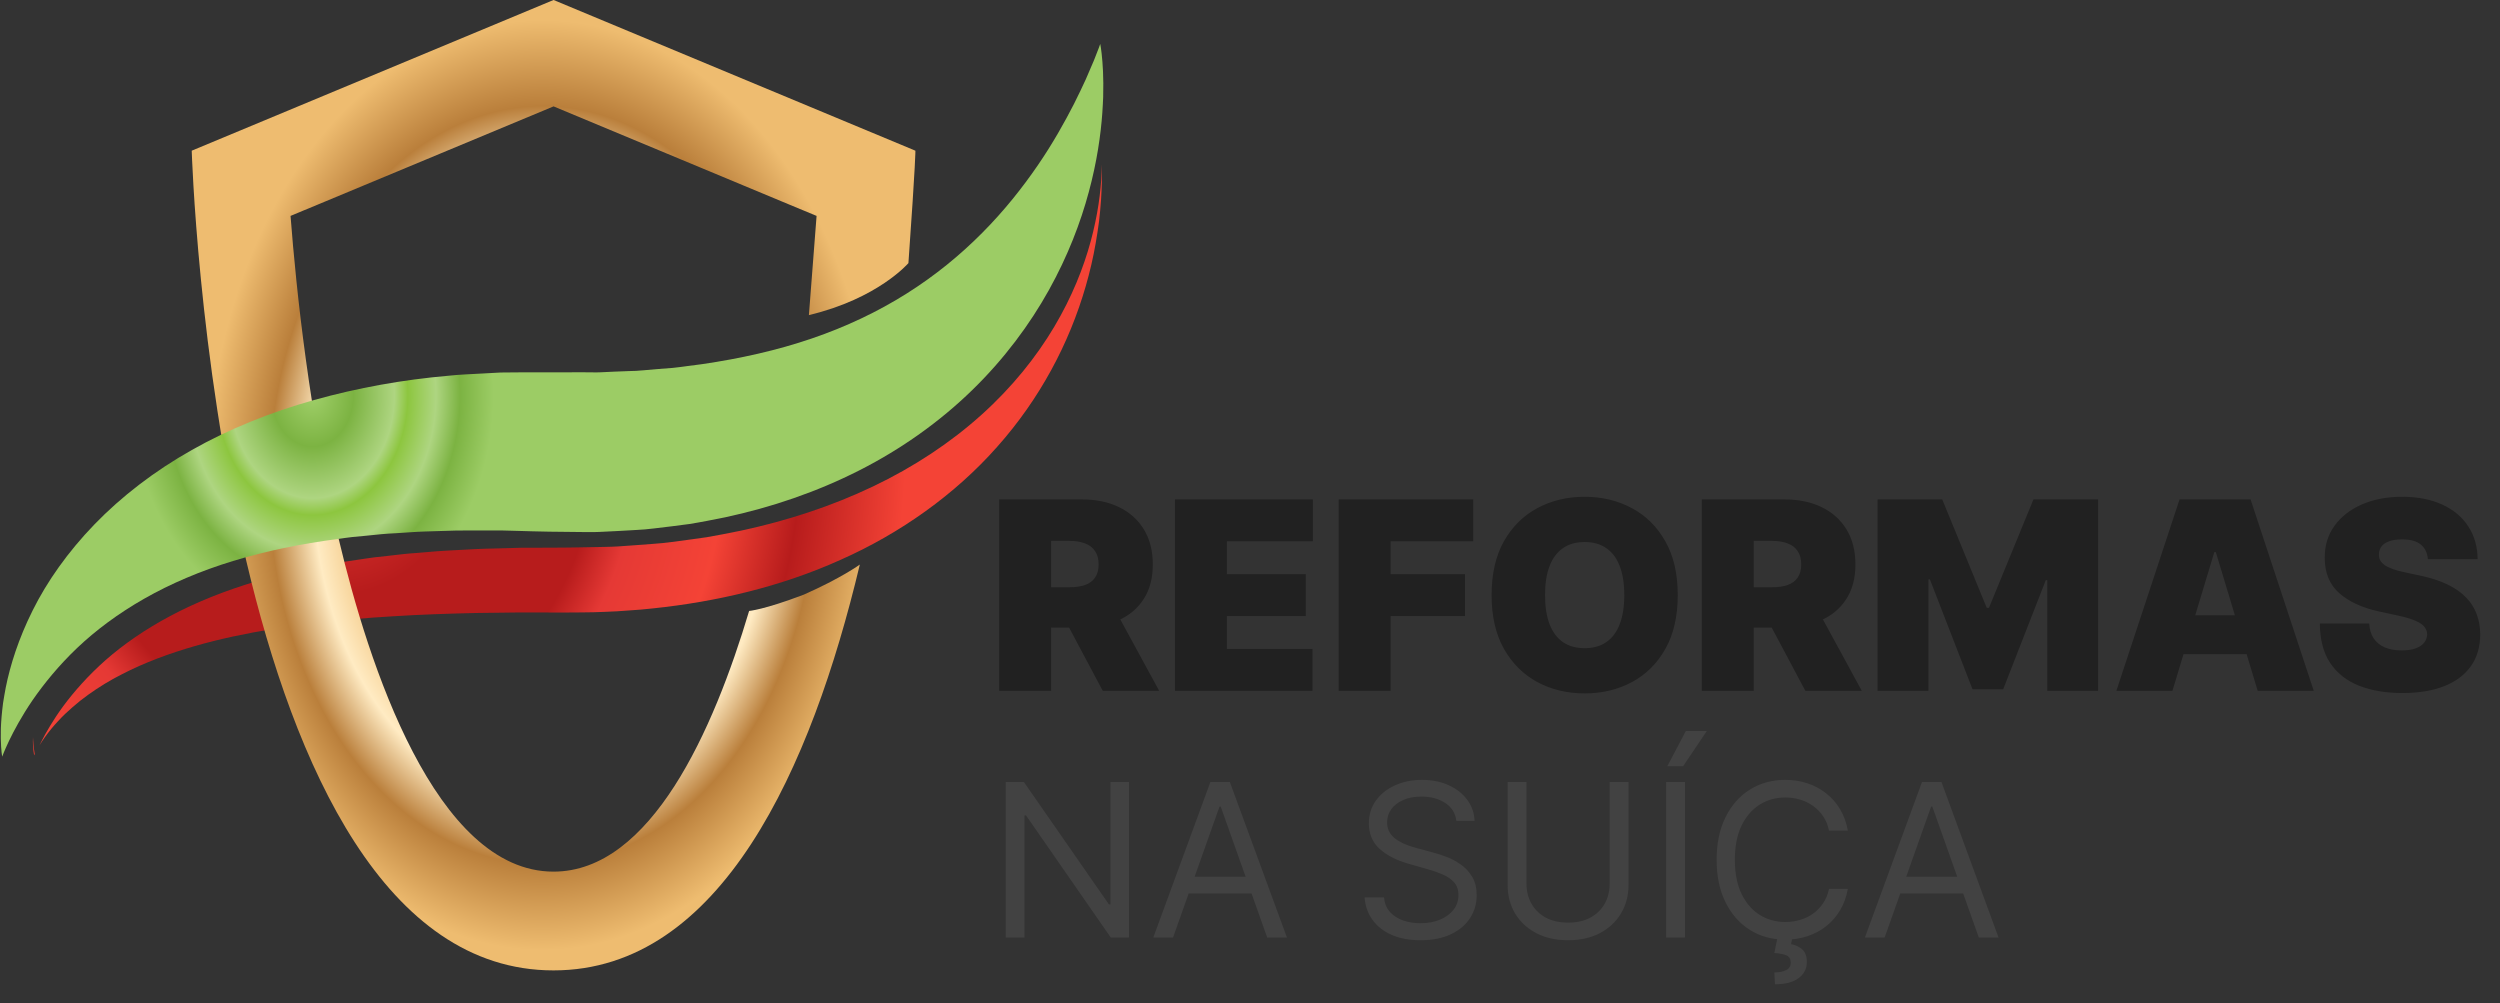
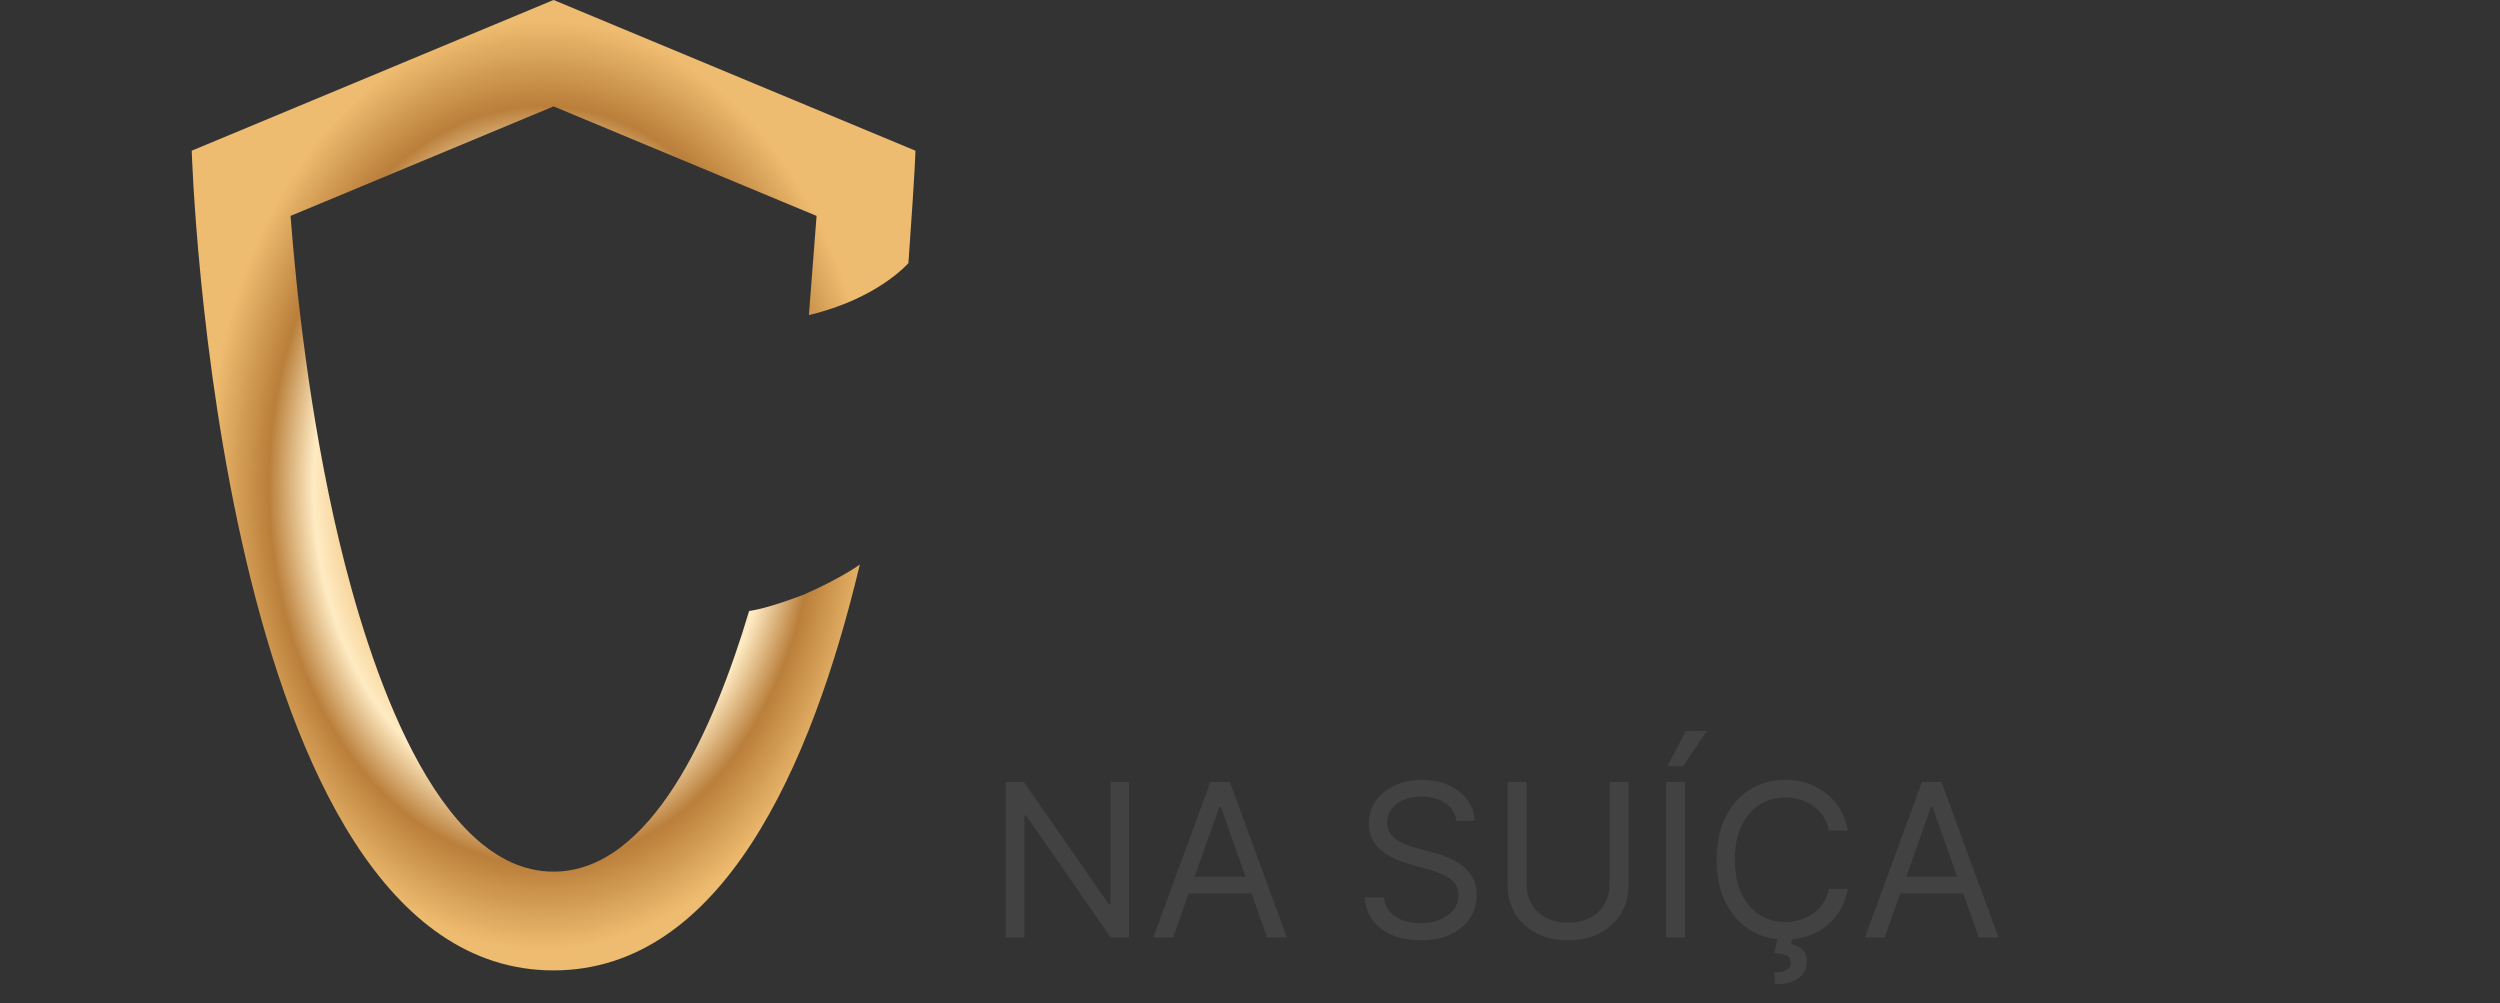
<svg xmlns="http://www.w3.org/2000/svg" width="152" height="61" viewBox="0 0 152 61" fill="none">
  <rect x="0" y="0" width="152" height="61" fill="#333333" stroke="none" />
-   <path d="M60.75 42V30.364H65.773C66.636 30.364 67.392 30.521 68.04 30.835C68.688 31.15 69.191 31.602 69.551 32.193C69.911 32.784 70.091 33.492 70.091 34.318C70.091 35.151 69.905 35.854 69.534 36.426C69.167 36.998 68.65 37.43 67.983 37.722C67.32 38.013 66.546 38.159 65.659 38.159H62.659V35.705H65.023C65.394 35.705 65.71 35.659 65.972 35.568C66.237 35.474 66.439 35.324 66.579 35.119C66.724 34.915 66.796 34.648 66.796 34.318C66.796 33.985 66.724 33.714 66.579 33.506C66.439 33.294 66.237 33.138 65.972 33.04C65.71 32.938 65.394 32.886 65.023 32.886H63.909V42H60.75ZM67.568 36.659L70.477 42H67.046L64.204 36.659H67.568ZM71.438 42V30.364H79.824V32.909H74.597V34.909H79.392V37.455H74.597V39.455H79.801V42H71.438ZM81.391 42V30.364H89.572V32.909H84.55V34.909H89.072V37.455H84.55V42H81.391ZM102.007 36.182C102.007 37.477 101.755 38.57 101.251 39.46C100.748 40.347 100.068 41.019 99.212 41.477C98.356 41.932 97.401 42.159 96.348 42.159C95.287 42.159 94.329 41.93 93.473 41.472C92.621 41.01 91.943 40.335 91.439 39.449C90.939 38.559 90.689 37.47 90.689 36.182C90.689 34.886 90.939 33.795 91.439 32.909C91.943 32.019 92.621 31.347 93.473 30.892C94.329 30.434 95.287 30.204 96.348 30.204C97.401 30.204 98.356 30.434 99.212 30.892C100.068 31.347 100.748 32.019 101.251 32.909C101.755 33.795 102.007 34.886 102.007 36.182ZM98.757 36.182C98.757 35.485 98.664 34.898 98.479 34.42C98.297 33.939 98.026 33.576 97.666 33.33C97.31 33.08 96.871 32.955 96.348 32.955C95.825 32.955 95.384 33.08 95.024 33.33C94.668 33.576 94.397 33.939 94.212 34.42C94.03 34.898 93.939 35.485 93.939 36.182C93.939 36.879 94.03 37.468 94.212 37.949C94.397 38.426 94.668 38.79 95.024 39.04C95.384 39.286 95.825 39.409 96.348 39.409C96.871 39.409 97.31 39.286 97.666 39.04C98.026 38.79 98.297 38.426 98.479 37.949C98.664 37.468 98.757 36.879 98.757 36.182ZM103.469 42V30.364H108.491C109.355 30.364 110.111 30.521 110.759 30.835C111.406 31.15 111.91 31.602 112.27 32.193C112.63 32.784 112.81 33.492 112.81 34.318C112.81 35.151 112.624 35.854 112.253 36.426C111.885 36.998 111.368 37.43 110.702 37.722C110.039 38.013 109.264 38.159 108.378 38.159H105.378V35.705H107.741C108.113 35.705 108.429 35.659 108.69 35.568C108.955 35.474 109.158 35.324 109.298 35.119C109.442 34.915 109.514 34.648 109.514 34.318C109.514 33.985 109.442 33.714 109.298 33.506C109.158 33.294 108.955 33.138 108.69 33.04C108.429 32.938 108.113 32.886 107.741 32.886H106.628V42H103.469ZM110.287 36.659L113.196 42H109.764L106.923 36.659H110.287ZM114.156 30.364H118.088L120.793 36.955H120.929L123.634 30.364H127.565V42H124.474V35.273H124.384L121.793 41.909H119.929L117.338 35.227H117.247V42H114.156V30.364ZM132.085 42H128.676L132.517 30.364H136.835L140.676 42H137.267L134.722 33.568H134.631L132.085 42ZM131.449 37.409H137.858V39.773H131.449V37.409ZM147.616 34C147.586 33.621 147.444 33.326 147.19 33.114C146.94 32.901 146.56 32.795 146.048 32.795C145.723 32.795 145.455 32.835 145.247 32.915C145.043 32.99 144.891 33.095 144.793 33.227C144.694 33.36 144.643 33.511 144.639 33.682C144.632 33.822 144.656 33.949 144.713 34.062C144.774 34.172 144.868 34.273 144.997 34.364C145.126 34.451 145.291 34.53 145.491 34.602C145.692 34.674 145.931 34.739 146.207 34.795L147.162 35C147.806 35.136 148.357 35.316 148.815 35.54C149.274 35.763 149.649 36.026 149.94 36.33C150.232 36.629 150.446 36.966 150.582 37.341C150.723 37.716 150.795 38.125 150.798 38.568C150.795 39.333 150.603 39.981 150.224 40.511C149.846 41.042 149.304 41.445 148.599 41.722C147.899 41.998 147.056 42.136 146.071 42.136C145.06 42.136 144.177 41.987 143.423 41.688C142.673 41.388 142.09 40.928 141.673 40.307C141.26 39.682 141.052 38.883 141.048 37.909H144.048C144.067 38.265 144.156 38.564 144.315 38.807C144.474 39.049 144.698 39.233 144.986 39.358C145.277 39.483 145.624 39.545 146.026 39.545C146.363 39.545 146.645 39.504 146.872 39.42C147.099 39.337 147.272 39.222 147.389 39.074C147.507 38.926 147.567 38.758 147.571 38.568C147.567 38.39 147.509 38.235 147.395 38.102C147.285 37.966 147.103 37.845 146.849 37.739C146.596 37.629 146.253 37.526 145.821 37.432L144.662 37.182C143.632 36.958 142.819 36.585 142.224 36.062C141.634 35.536 141.34 34.818 141.344 33.909C141.34 33.17 141.537 32.525 141.935 31.972C142.336 31.415 142.891 30.981 143.599 30.671C144.312 30.36 145.128 30.204 146.048 30.204C146.988 30.204 147.8 30.362 148.486 30.676C149.171 30.991 149.7 31.434 150.071 32.006C150.446 32.574 150.635 33.239 150.639 34H147.616Z" fill="#212121" />
  <path d="M68.642 47.545V57H67.534L62.382 49.577H62.29V57H61.145V47.545H62.253L67.423 54.987H67.516V47.545H68.642ZM71.321 57H70.121L73.592 47.545H74.774L78.246 57H77.045L74.22 49.041H74.146L71.321 57ZM71.764 53.307H76.602V54.322H71.764V53.307ZM88.545 49.909C88.489 49.441 88.265 49.078 87.871 48.82C87.477 48.561 86.994 48.432 86.421 48.432C86.003 48.432 85.636 48.499 85.323 48.635C85.012 48.77 84.769 48.957 84.593 49.194C84.421 49.431 84.335 49.7 84.335 50.001C84.335 50.254 84.395 50.471 84.515 50.652C84.638 50.831 84.795 50.98 84.986 51.1C85.176 51.217 85.376 51.314 85.586 51.391C85.795 51.465 85.987 51.525 86.163 51.571L87.123 51.83C87.369 51.894 87.643 51.983 87.945 52.097C88.249 52.211 88.54 52.367 88.817 52.564C89.097 52.758 89.328 53.007 89.51 53.311C89.691 53.616 89.782 53.99 89.782 54.433C89.782 54.944 89.648 55.406 89.38 55.818C89.116 56.231 88.728 56.558 88.217 56.801C87.709 57.045 87.092 57.166 86.366 57.166C85.689 57.166 85.103 57.057 84.607 56.838C84.115 56.62 83.727 56.315 83.444 55.924C83.164 55.533 83.005 55.08 82.968 54.562H84.15C84.181 54.919 84.301 55.215 84.51 55.449C84.722 55.68 84.99 55.852 85.313 55.966C85.639 56.077 85.99 56.132 86.366 56.132C86.803 56.132 87.195 56.061 87.543 55.92C87.891 55.775 88.166 55.575 88.369 55.32C88.573 55.061 88.674 54.76 88.674 54.415C88.674 54.101 88.586 53.845 88.411 53.648C88.236 53.452 88.005 53.291 87.719 53.168C87.432 53.045 87.123 52.938 86.791 52.845L85.627 52.513C84.889 52.3 84.304 51.997 83.873 51.603C83.442 51.209 83.227 50.694 83.227 50.057C83.227 49.528 83.37 49.066 83.656 48.672C83.945 48.275 84.333 47.967 84.819 47.749C85.309 47.527 85.855 47.416 86.458 47.416C87.068 47.416 87.609 47.525 88.083 47.744C88.557 47.959 88.933 48.255 89.21 48.63C89.49 49.006 89.637 49.432 89.653 49.909H88.545ZM97.869 47.545H99.014V53.805C99.014 54.452 98.862 55.029 98.557 55.537C98.255 56.041 97.829 56.44 97.278 56.732C96.727 57.022 96.081 57.166 95.339 57.166C94.597 57.166 93.951 57.022 93.4 56.732C92.849 56.44 92.421 56.041 92.117 55.537C91.815 55.029 91.664 54.452 91.664 53.805V47.545H92.809V53.713C92.809 54.175 92.911 54.586 93.114 54.946C93.317 55.303 93.606 55.584 93.982 55.791C94.36 55.994 94.813 56.095 95.339 56.095C95.865 56.095 96.318 55.994 96.696 55.791C97.075 55.584 97.364 55.303 97.564 54.946C97.767 54.586 97.869 54.175 97.869 53.713V47.545ZM102.445 47.545V57H101.3V47.545H102.445ZM101.374 46.585L102.5 44.443H103.775L102.334 46.585H101.374ZM112.349 50.5H111.204C111.136 50.171 111.017 49.881 110.848 49.632C110.682 49.383 110.479 49.173 110.239 49.004C110.002 48.832 109.739 48.703 109.449 48.617C109.16 48.53 108.858 48.487 108.545 48.487C107.972 48.487 107.454 48.632 106.989 48.921C106.527 49.211 106.159 49.637 105.885 50.2C105.615 50.763 105.479 51.454 105.479 52.273C105.479 53.091 105.615 53.782 105.885 54.346C106.159 54.909 106.527 55.335 106.989 55.624C107.454 55.914 107.972 56.058 108.545 56.058C108.858 56.058 109.16 56.015 109.449 55.929C109.739 55.843 110.002 55.715 110.239 55.546C110.479 55.373 110.682 55.163 110.848 54.913C111.017 54.661 111.136 54.372 111.204 54.045H112.349C112.262 54.529 112.105 54.961 111.878 55.343C111.65 55.724 111.367 56.049 111.028 56.317C110.69 56.581 110.31 56.783 109.888 56.922C109.469 57.06 109.022 57.129 108.545 57.129C107.738 57.129 107.021 56.932 106.393 56.538C105.765 56.144 105.271 55.584 104.911 54.858C104.551 54.132 104.371 53.27 104.371 52.273C104.371 51.276 104.551 50.414 104.911 49.688C105.271 48.961 105.765 48.401 106.393 48.007C107.021 47.613 107.738 47.416 108.545 47.416C109.022 47.416 109.469 47.485 109.888 47.624C110.31 47.762 110.69 47.966 111.028 48.233C111.367 48.498 111.65 48.821 111.878 49.203C112.105 49.581 112.262 50.014 112.349 50.5ZM108.064 57.037H108.969L108.895 57.406C109.135 57.443 109.356 57.543 109.556 57.706C109.756 57.873 109.856 58.136 109.856 58.496C109.856 58.893 109.691 59.216 109.362 59.465C109.035 59.718 108.554 59.844 107.917 59.844L107.88 59.124C108.166 59.124 108.403 59.077 108.591 58.985C108.782 58.896 108.877 58.745 108.877 58.533C108.877 58.32 108.798 58.176 108.642 58.099C108.485 58.022 108.231 57.969 107.88 57.942L108.064 57.037ZM114.586 57H113.386L116.858 47.545H118.04L121.511 57H120.311L117.486 49.041H117.412L114.586 57ZM115.03 53.307H119.868V54.322H115.03V53.307Z" fill="#424242" />
-   <path fill-rule="evenodd" clip-rule="evenodd" d="M2.402 45.314C2.506 45.144 2.617 44.98 2.731 44.82C2.975 44.476 3.241 44.155 3.524 43.853C3.802 43.549 4.097 43.266 4.406 43.001C4.709 42.732 5.026 42.482 5.353 42.248C6.005 41.78 6.683 41.362 7.395 41.004C8.1 40.638 8.828 40.319 9.571 40.035C12.548 38.907 15.741 38.306 18.99 37.905C20.617 37.711 22.261 37.563 23.919 37.469C25.576 37.364 27.246 37.309 28.924 37.27C30.602 37.239 32.289 37.226 33.983 37.244L35.368 37.235C35.84 37.236 36.315 37.218 36.791 37.2L36.808 37.199L37.529 37.166L38.252 37.115L38.975 37.062L39.7 36.99C43.555 36.587 47.46 35.681 51.097 34.042C54.735 32.43 58.068 30.065 60.634 27.16C63.215 24.262 65.014 20.874 66.012 17.403C66.264 16.534 66.468 15.659 66.619 14.78C66.697 14.341 66.762 13.902 66.821 13.464C66.874 13.024 66.912 12.583 66.944 12.144C66.99 11.429 67.01 10.713 66.995 10C66.993 10.08 66.99 10.161 66.987 10.244C66.984 10.332 66.981 10.422 66.978 10.514C66.926 11.669 66.748 13.081 66.313 14.676C65.881 16.27 65.18 18.048 64.098 19.868C63.019 21.685 61.547 23.537 59.678 25.216C57.814 26.898 55.559 28.396 53.066 29.582C50.573 30.773 47.855 31.662 45.065 32.261C44.984 32.278 44.902 32.294 44.82 32.31C44.203 32.434 43.582 32.559 42.959 32.664C42.255 32.767 41.547 32.86 40.837 32.953C40.49 33.005 40.125 33.034 39.761 33.063L39.75 33.064L38.647 33.147L37.542 33.225C37.415 33.236 37.309 33.238 37.203 33.24C37.147 33.241 37.092 33.242 37.033 33.245L36.539 33.257C35.881 33.268 35.222 33.28 34.564 33.291L33.527 33.299L32.596 33.301L31.668 33.304C31.361 33.313 31.055 33.321 30.749 33.33C30.511 33.338 30.271 33.343 30.032 33.349C29.659 33.357 29.287 33.366 28.92 33.385C28.401 33.412 27.884 33.44 27.369 33.467L27.117 33.481C26.74 33.5 26.369 33.532 25.998 33.565C25.781 33.584 25.564 33.603 25.347 33.62C24.819 33.651 24.306 33.712 23.795 33.772C23.734 33.779 23.672 33.787 23.61 33.794L22.752 33.888C22.571 33.908 22.394 33.935 22.217 33.963C22.116 33.979 22.014 33.995 21.912 34.009C19.677 34.324 17.562 34.76 15.624 35.334C13.685 35.906 11.926 36.616 10.384 37.435C8.843 38.252 7.512 39.175 6.426 40.13C5.342 41.086 4.495 42.061 3.851 42.926C3.214 43.795 2.788 44.552 2.515 45.084C2.474 45.166 2.436 45.243 2.402 45.314ZM2.006 44.819C1.989 45.192 2.007 45.563 2.075 45.926C2.088 45.898 2.1 45.87 2.114 45.843C2.087 45.712 2.04 45.426 2.016 44.993C2.012 44.937 2.009 44.879 2.006 44.819Z" fill="url(#paint0_angular_250_1349)" />
  <path fill-rule="evenodd" clip-rule="evenodd" d="M55.232 15.997C55.684 9.642 55.656 9.162 55.656 9.162L33.659 0L33.657 0.001L33.653 0L11.657 9.162C11.657 9.162 13.159 59 33.653 59C43.833 59 49.326 46.703 52.277 34.325C52.277 34.325 51.148 35.15 48.856 36.16C46.441 37.077 45.546 37.146 45.546 37.146C43.387 44.392 39.575 52.995 33.653 52.995C26.471 52.995 22.393 40.343 20.601 32.801C18.818 25.293 18.014 17.665 17.665 13.127L18.522 12.77L18.524 12.771L33.657 6.468L48.789 12.771L48.791 12.77L49.648 13.127C49.646 13.157 49.181 19.157 49.181 19.157C53.384 18.159 55.232 15.997 55.232 15.997Z" fill="url(#paint1_angular_250_1349)" />
-   <path fill-rule="evenodd" clip-rule="evenodd" d="M0.133 46.005C0.133 46.005 0.062 45.633 0.049 44.916C0.04 44.557 0.051 44.113 0.095 43.59C0.114 43.327 0.151 43.049 0.186 42.745C0.234 42.449 0.286 42.13 0.351 41.794C0.619 40.457 1.121 38.844 1.986 37.114C2.845 35.383 4.107 33.575 5.743 31.883C7.378 30.191 9.393 28.638 11.665 27.359C13.937 26.075 16.457 25.062 19.096 24.321C21.736 23.582 24.498 23.083 27.289 22.843C27.988 22.765 28.685 22.751 29.387 22.706C29.738 22.687 30.089 22.668 30.441 22.649C30.792 22.64 31.141 22.643 31.492 22.64C32.821 22.639 34.156 22.637 35.49 22.635L35.99 22.639C36.151 22.638 36.339 22.649 36.474 22.637L37.351 22.596C37.643 22.584 37.935 22.568 38.227 22.562C38.519 22.555 38.81 22.55 39.114 22.515C39.715 22.461 40.315 22.408 40.915 22.367C41.51 22.307 42.093 22.207 42.683 22.141C45.017 21.799 47.262 21.297 49.351 20.582C51.44 19.87 53.373 18.951 55.11 17.857C56.847 16.766 58.389 15.5 59.72 14.157C61.053 12.817 62.171 11.402 63.096 10.053C64.022 8.702 64.738 7.412 65.301 6.313C65.578 5.762 65.816 5.258 66.021 4.813C66.218 4.367 66.385 3.98 66.515 3.663C66.772 3.027 66.895 2.672 66.895 2.672C66.895 2.672 66.971 3.041 67.026 3.751C67.054 4.106 67.079 4.545 67.081 5.064C67.084 5.324 67.079 5.602 67.073 5.901C67.064 6.2 67.041 6.515 67.022 6.852C66.927 8.193 66.697 9.83 66.199 11.672C65.705 13.512 64.931 15.557 63.771 17.64C62.614 19.719 61.058 21.827 59.106 23.722C57.16 25.619 54.825 27.29 52.259 28.592C49.694 29.899 46.912 30.848 44.067 31.457C43.357 31.598 42.639 31.744 41.922 31.859C41.206 31.957 40.486 32.044 39.764 32.129C39.407 32.179 39.034 32.202 38.66 32.224L37.541 32.287L36.42 32.342C36.223 32.355 36.077 32.347 35.904 32.349L35.404 32.348C34.738 32.341 34.071 32.334 33.405 32.326L32.354 32.303L31.413 32.276L30.474 32.251C30.163 32.251 29.853 32.251 29.543 32.252C28.924 32.257 28.301 32.242 27.69 32.258C27.078 32.277 26.469 32.295 25.862 32.314C25.256 32.33 24.663 32.387 24.066 32.42C23.466 32.442 22.884 32.508 22.302 32.568C22.011 32.596 21.72 32.623 21.431 32.65C21.142 32.678 20.861 32.728 20.577 32.765C18.304 33.061 16.148 33.502 14.166 34.109C12.184 34.714 10.379 35.485 8.789 36.389C7.2 37.291 5.82 38.323 4.687 39.399C3.556 40.477 2.663 41.584 1.981 42.57C1.305 43.56 0.846 44.428 0.552 45.038C0.26 45.651 0.133 46.005 0.133 46.005Z" fill="url(#paint2_angular_250_1349)" />
  <defs>
    <radialGradient id="paint0_angular_250_1349" cx="0" cy="0" r="1" gradientUnits="userSpaceOnUse" gradientTransform="translate(20.385 27.705) rotate(4.112) scale(36.272 38.991)">
      <stop offset="0.025" stop-color="#E53935" />
      <stop offset="0.217" stop-color="#B71C1C" />
      <stop offset="0.434" stop-color="#B71C1C" />
      <stop offset="0.505" stop-color="#E53935" />
      <stop offset="0.654" stop-color="#F44336" />
      <stop offset="0.781" stop-color="#B71C1C" />
      <stop offset="0.958" stop-color="#F44336" />
    </radialGradient>
    <radialGradient id="paint1_angular_250_1349" cx="0" cy="0" r="1" gradientUnits="userSpaceOnUse" gradientTransform="translate(32.997 29.5) rotate(90) scale(29.5 21.34)">
      <stop offset="0.045" stop-color="#EEBC70" />
      <stop offset="0.217" stop-color="#BA7F3B" />
      <stop offset="0.352" stop-color="#FFEBC4" />
      <stop offset="0.505" stop-color="#EEBC70" />
      <stop offset="0.654" stop-color="#FFEBC3" />
      <stop offset="0.781" stop-color="#BA7F3B" />
      <stop offset="0.958" stop-color="#EEBC70" />
    </radialGradient>
    <radialGradient id="paint2_angular_250_1349" cx="0" cy="0" r="1" gradientUnits="userSpaceOnUse" gradientTransform="translate(19.007 24.027) scale(11.476 14.46)">
      <stop offset="0.025" stop-color="#9CCC65" />
      <stop offset="0.217" stop-color="#7CB342" />
      <stop offset="0.434" stop-color="#AED581" />
      <stop offset="0.505" stop-color="#8DC63F" />
      <stop offset="0.654" stop-color="#AED581" />
      <stop offset="0.781" stop-color="#7CB342" />
      <stop offset="0.958" stop-color="#9CCC65" />
    </radialGradient>
  </defs>
</svg>